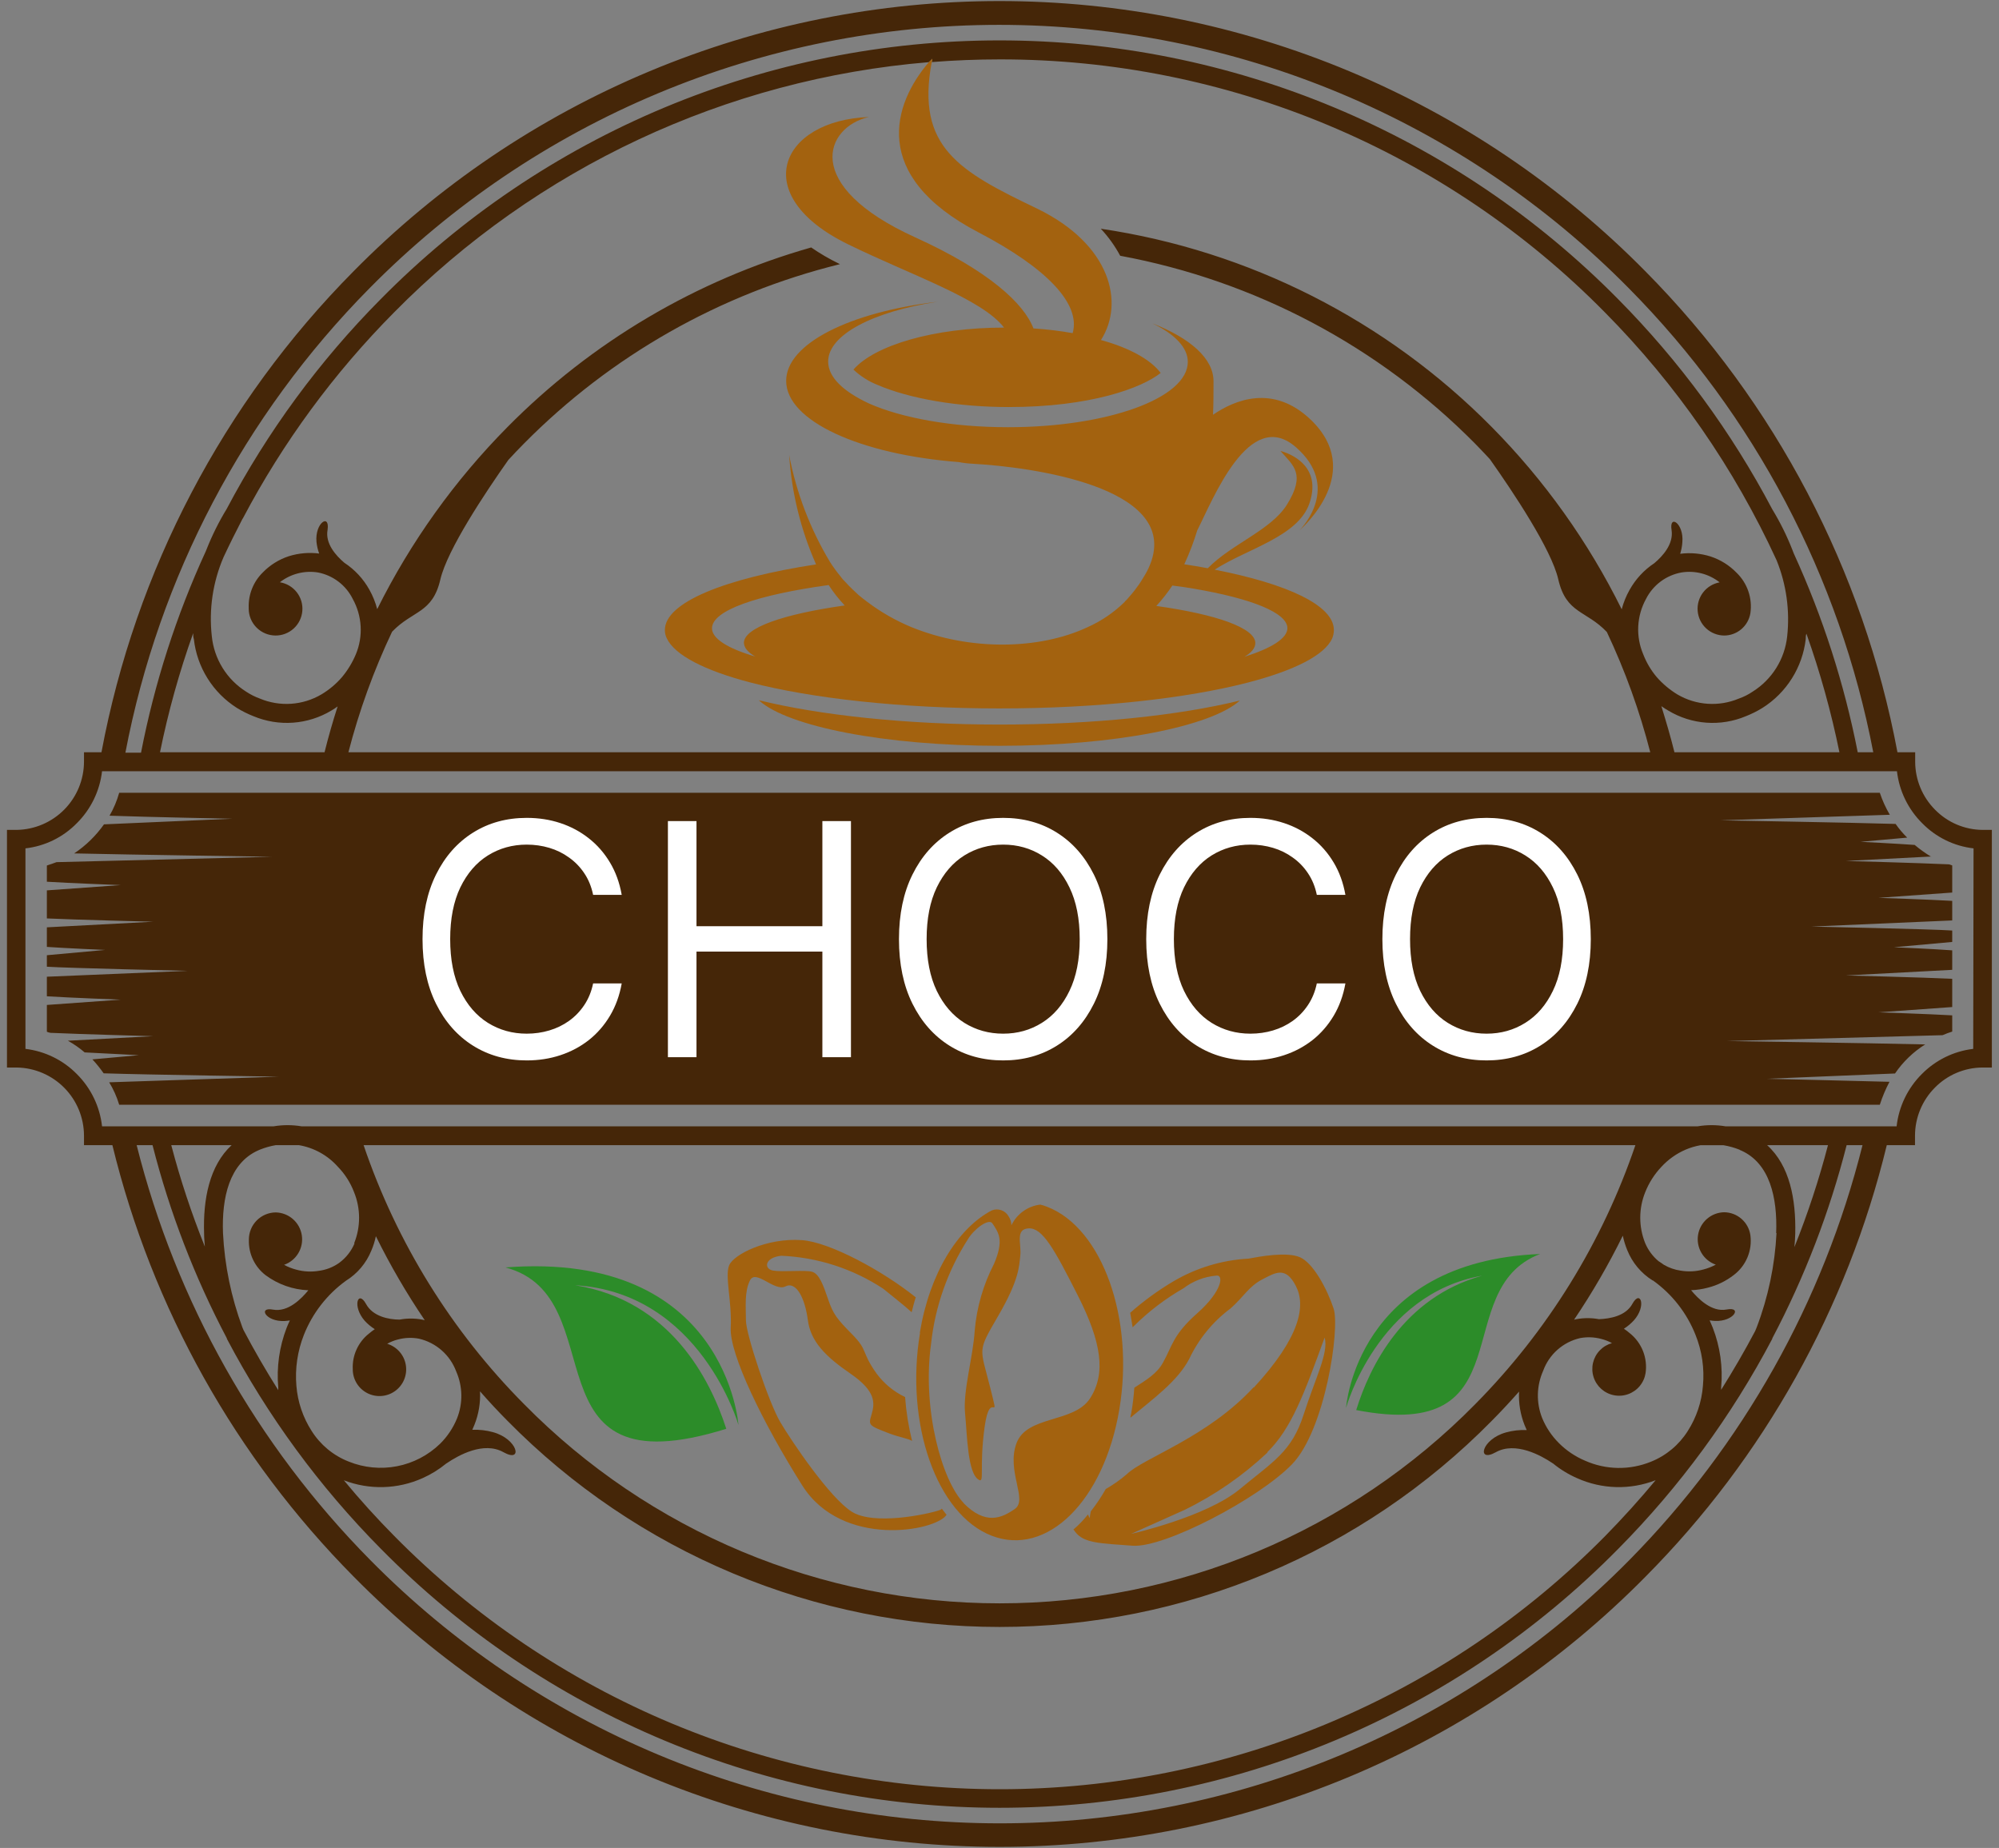
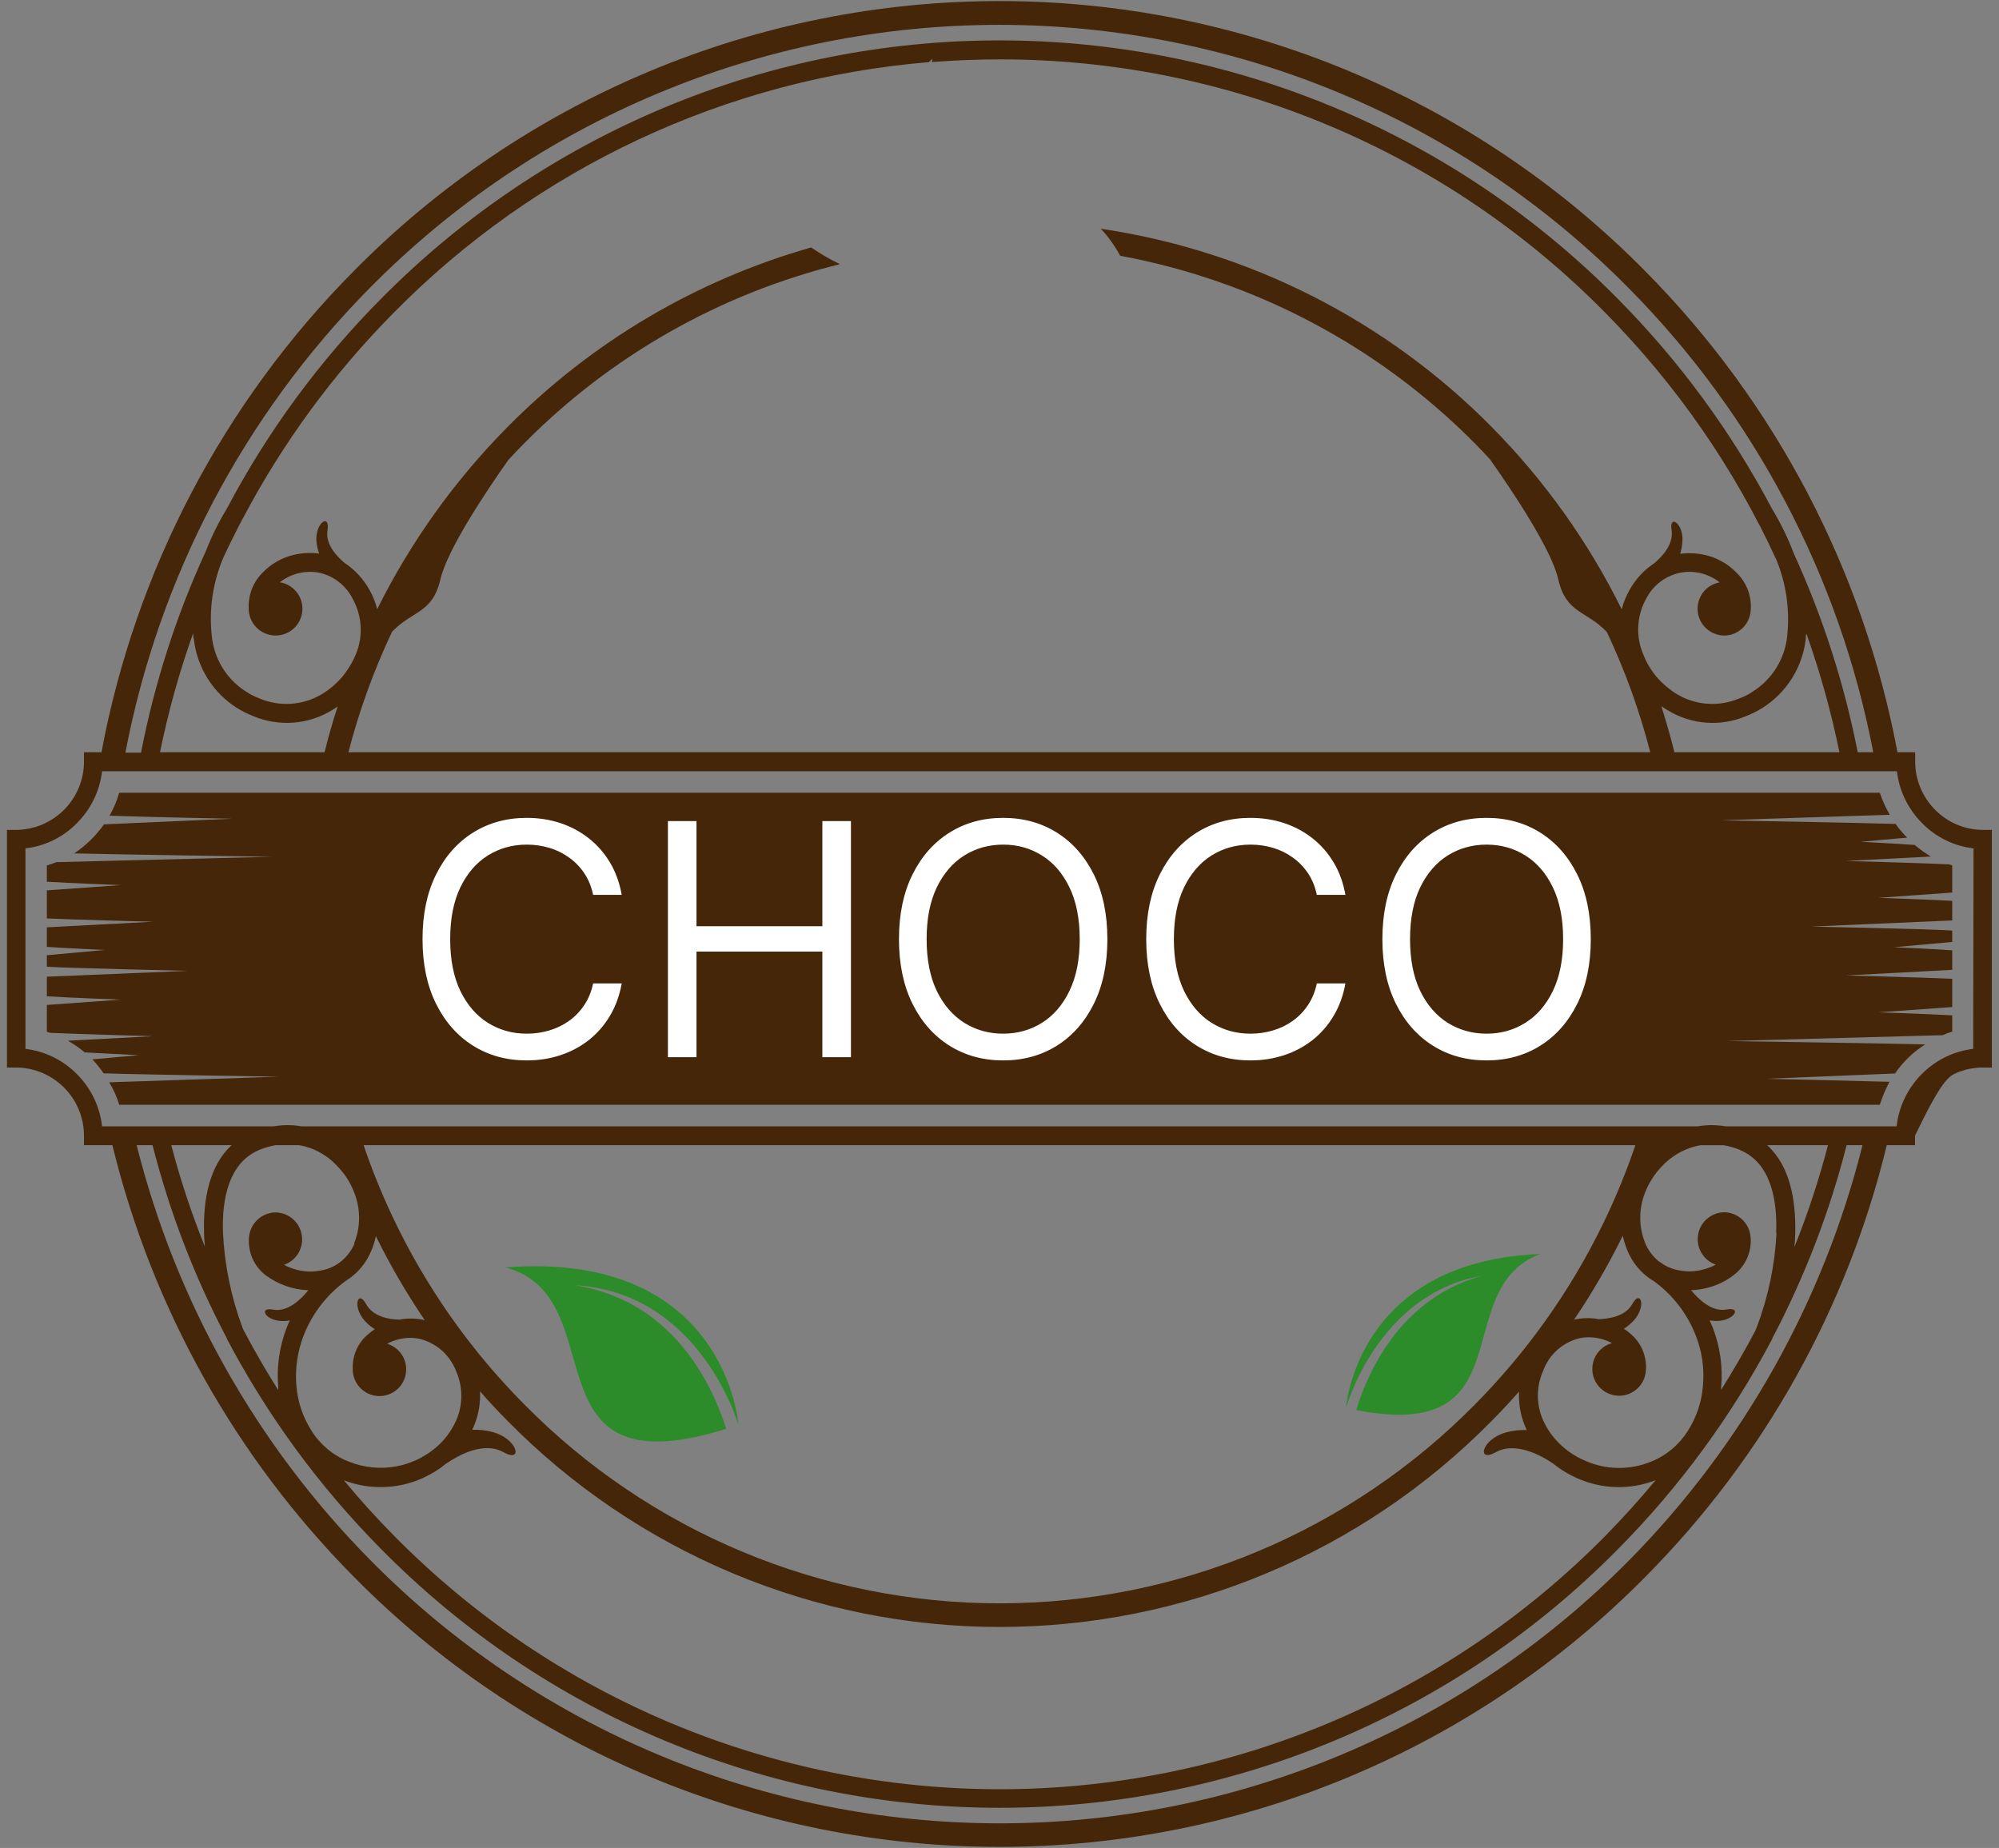
<svg xmlns="http://www.w3.org/2000/svg" width="238" height="220" viewBox="0 0 238 220" fill="none">
  <rect x="0" y="0" width="238" height="220" fill="#808080" stroke="none" />
-   <path d="M236.05 98.8C234.995 98.793 233.952 98.577 232.98 98.165C232.009 97.754 231.129 97.153 230.39 96.4C228.878 94.884 228.026 92.831 228.02 90.69V89.56H225.91C221.854 67.908 211.405 47.968 195.91 32.31C185.862 22.116 173.888 14.021 160.684 8.496C147.479 2.971 133.309 0.126 118.995 0.126C104.682 0.126 90.511 2.971 77.307 8.496C64.102 14.021 52.128 22.116 42.08 32.31C26.577 47.962 16.126 67.905 12.08 89.56H10V90.69C9.993 92.82 9.151 94.862 7.655 96.378C6.16 97.894 4.129 98.763 2 98.8H0.83V127.09H2C4.13 127.124 6.162 127.993 7.658 129.51C9.154 131.026 9.995 133.07 10 135.2V136.33H13.38C18.112 155.74 28.04 173.496 42.1 187.69C52.148 197.884 64.122 205.978 77.327 211.504C90.531 217.029 104.702 219.874 119.015 219.874C133.329 219.874 147.499 217.029 160.704 211.504C173.908 205.978 185.882 197.884 195.93 187.69C210.005 173.509 219.934 155.748 224.64 136.33H228V135.2C228.004 133.055 228.856 130.999 230.37 129.48C231.109 128.728 231.99 128.13 232.961 127.72C233.933 127.31 234.976 127.096 236.03 127.09H237.15V98.8H236.05ZM44 34.31C53.795 24.38 65.466 16.494 78.334 11.113C91.202 5.731 105.012 2.959 118.96 2.959C132.908 2.959 146.718 5.731 159.586 11.113C172.454 16.494 184.125 24.38 193.92 34.31C208.893 49.429 219.026 68.662 223.03 89.56H221.18C219.581 81.402 217.027 73.46 213.57 65.9C213.51 65.75 213.46 65.6 213.4 65.46C212.741 63.781 211.938 62.161 211 60.62C206.152 51.428 199.972 43.004 192.66 35.62C183.033 25.861 171.564 18.111 158.917 12.822C146.27 7.533 132.698 4.809 118.99 4.809C105.282 4.809 91.71 7.533 79.063 12.822C66.417 18.111 54.947 25.861 45.32 35.62C38.014 42.986 31.841 51.394 27 60.57C26.051 62.127 25.238 63.763 24.57 65.46L24.51 65.61C20.986 73.272 18.394 81.33 16.79 89.61H14.93C18.913 68.699 29.034 49.447 44 34.31ZM205.24 75.66C205.998 75.668 206.733 75.403 207.313 74.915C207.892 74.427 208.278 73.748 208.4 73C208.527 72.123 208.444 71.229 208.157 70.391C207.87 69.552 207.388 68.795 206.75 68.18C205.891 67.296 204.831 66.634 203.66 66.25C202.491 65.881 201.256 65.772 200.04 65.93C200.182 65.486 200.269 65.025 200.3 64.56C200.5 62.29 198.69 61.16 199.02 63.13C199.26 64.77 197.97 66.2 196.96 67.05C195.735 67.861 194.723 68.955 194.01 70.24C193.602 70.963 193.289 71.736 193.08 72.54C189.114 64.522 183.888 57.192 177.6 50.83C165.053 38.129 148.72 29.847 131.06 27.23C131.967 28.198 132.744 29.281 133.37 30.45C149.411 33.416 164.158 41.223 175.63 52.82C176.22 53.43 176.81 54.04 177.38 54.66C180.16 58.59 184.72 65.42 185.53 68.98C186.47 73.07 188.84 72.64 191.31 75.24C193.483 79.839 195.214 84.634 196.48 89.56H41.48C42.756 84.623 44.497 79.818 46.68 75.21C49.14 72.64 51.49 73.05 52.43 68.98C53.26 65.44 57.74 58.7 60.52 54.76C61.12 54.1 61.74 53.46 62.37 52.82C72.703 42.363 85.726 34.968 100 31.45L99.87 31.38C98.726 30.825 97.626 30.183 96.58 29.46C82.89 33.35 70.438 40.711 60.43 50.83C54.135 57.187 48.895 64.51 44.91 72.52C44.701 71.713 44.389 70.936 43.98 70.21C43.261 68.915 42.238 67.813 41 67C40 66.15 38.7 64.72 39 63.08C39.29 61.08 37.48 62.24 37.68 64.51C37.729 64.985 37.836 65.452 38 65.9C36.785 65.743 35.549 65.853 34.38 66.22C33.209 66.604 32.149 67.266 31.29 68.15C30.734 68.695 30.298 69.35 30.009 70.073C29.72 70.796 29.584 71.572 29.61 72.35V72.47C29.615 73.314 29.953 74.123 30.55 74.72C31.147 75.317 31.956 75.655 32.8 75.66C33.604 75.664 34.38 75.365 34.972 74.822C35.565 74.279 35.93 73.532 35.996 72.731C36.062 71.93 35.823 71.133 35.327 70.501C34.83 69.869 34.114 69.447 33.32 69.32C33.953 68.826 34.681 68.467 35.459 68.265C36.236 68.064 37.047 68.025 37.84 68.15C38.731 68.319 39.57 68.692 40.292 69.241C41.014 69.789 41.598 70.497 42 71.31C42.553 72.308 42.873 73.418 42.938 74.558C43.002 75.697 42.808 76.836 42.37 77.89C41.958 78.873 41.402 79.79 40.72 80.61C40.014 81.429 39.18 82.128 38.25 82.68C37.154 83.322 35.925 83.7 34.658 83.785C33.391 83.871 32.122 83.66 30.95 83.17C30.369 82.96 29.815 82.682 29.3 82.34C28.166 81.624 27.209 80.66 26.502 79.52C25.796 78.38 25.357 77.094 25.22 75.76C24.856 72.545 25.339 69.291 26.62 66.32C27.33 64.8 28.07 63.32 28.85 61.81L28.94 61.67C33.688 52.67 39.744 44.424 46.91 37.2C63.887 19.967 86.482 9.394 110.59 7.4L111 7C111 7.14 111 7.26 110.93 7.39C113.61 7.18 116.33 7.07 119.07 7.07C132.473 7.062 145.744 9.722 158.109 14.895C170.474 20.068 181.685 27.65 191.09 37.2C199.572 45.764 206.487 55.748 211.52 66.7C212.682 69.569 213.115 72.682 212.78 75.76C212.638 77.096 212.194 78.383 211.482 79.523C210.77 80.662 209.808 81.626 208.67 82.34C208.159 82.688 207.604 82.967 207.02 83.17C205.849 83.66 204.579 83.871 203.312 83.785C202.045 83.7 200.816 83.322 199.72 82.68C198.796 82.12 197.963 81.422 197.25 80.61C196.566 79.799 196.022 78.88 195.64 77.89C195.194 76.84 194.991 75.702 195.048 74.562C195.106 73.422 195.421 72.31 195.97 71.31C196.383 70.49 196.981 69.778 197.717 69.229C198.453 68.681 199.306 68.311 200.21 68.15C201.006 68.024 201.819 68.063 202.598 68.266C203.378 68.469 204.107 68.832 204.74 69.33C203.957 69.47 203.255 69.898 202.771 70.529C202.287 71.16 202.056 71.949 202.124 72.741C202.191 73.534 202.553 74.272 203.136 74.812C203.72 75.352 204.485 75.654 205.28 75.66H205.24ZM40.2 84.1C39.62 85.893 39.1 87.713 38.64 89.56H19.05C20.027 84.745 21.347 80.006 23 75.38C23 75.62 23 75.86 23.08 76.09C23.267 77.748 23.823 79.344 24.708 80.759C25.592 82.175 26.782 83.374 28.19 84.27C28.825 84.663 29.495 84.997 30.19 85.27C31.677 85.889 33.288 86.151 34.895 86.035C36.501 85.919 38.058 85.427 39.44 84.6C39.702 84.447 39.956 84.281 40.2 84.1ZM198.63 84.6C200.006 85.427 201.558 85.919 203.16 86.036C204.762 86.152 206.369 85.89 207.85 85.27C208.545 84.997 209.215 84.663 209.85 84.27C211.262 83.376 212.456 82.177 213.346 80.761C214.235 79.346 214.797 77.75 214.99 76.09C214.99 75.88 214.99 75.66 215.07 75.44C216.711 80.048 218.024 84.767 219 89.56H199.36C198.9 87.7 198.36 85.88 197.8 84.07C198.07 84.26 198.35 84.44 198.63 84.6ZM194 185.72C184.205 195.65 172.534 203.536 159.666 208.918C146.798 214.299 132.988 217.071 119.04 217.071C105.092 217.071 91.282 214.299 78.414 208.918C65.546 203.536 53.875 195.65 44.08 185.72C30.56 172.04 20.956 154.984 16.27 136.33H18.16C20.196 144.318 23.166 152.038 27.01 159.33V159.38C31.853 168.572 38.03 176.997 45.34 184.38C54.962 194.148 66.43 201.905 79.078 207.199C91.725 212.494 105.299 215.22 119.01 215.22C132.721 215.22 146.295 212.494 158.943 207.199C171.59 201.905 183.058 194.148 192.68 184.38C199.99 176.997 206.167 168.572 211.01 159.38V159.33C214.854 152.038 217.824 144.318 219.86 136.33H221.75C217.081 154.978 207.498 172.033 194 185.72ZM210.43 136.33H217.64C216.562 140.456 215.226 144.511 213.64 148.47C213.69 147.94 213.73 147.4 213.74 146.87C213.84 142.77 213.08 138.76 210.39 136.33H210.43ZM211.51 146.8C211.316 150.633 210.523 154.412 209.16 158C209.1 158.14 209.03 158.3 208.97 158.46C207.71 160.85 206.35 163.18 204.92 165.46V165.17C205.14 162.755 204.797 160.321 203.92 158.06C203.8 157.77 203.68 157.48 203.55 157.19C203.759 157.224 203.969 157.248 204.18 157.26C206.42 157.36 207.5 155.53 205.56 155.9C203.78 156.24 202.16 154.6 201.34 153.6C202.016 153.575 202.687 153.475 203.34 153.3C204.452 153.019 205.493 152.512 206.4 151.81C207.127 151.266 207.695 150.539 208.047 149.702C208.399 148.865 208.52 147.95 208.4 147.05C208.291 146.298 207.916 145.61 207.344 145.109C206.772 144.609 206.04 144.329 205.28 144.32C204.527 144.334 203.803 144.612 203.234 145.106C202.665 145.6 202.288 146.278 202.169 147.022C202.05 147.765 202.196 148.527 202.582 149.174C202.968 149.821 203.569 150.312 204.28 150.56C203.817 150.806 203.327 150.998 202.82 151.13C201.932 151.377 200.999 151.425 200.09 151.27C199.384 151.169 198.705 150.931 198.09 150.57C197.89 150.42 197.68 150.28 197.46 150.14C196.772 149.566 196.23 148.835 195.88 148.01C195.091 146.06 195.091 143.88 195.88 141.93C196.321 140.818 196.969 139.8 197.79 138.93C198.598 138.047 199.582 137.345 200.68 136.87C201.251 136.626 201.848 136.448 202.46 136.34H205.2C205.85 136.45 206.487 136.628 207.1 136.87C207.159 136.917 207.227 136.952 207.3 136.97C210.71 138.49 211.63 142.58 211.47 146.8H211.51ZM196.8 152.44C199.072 154.062 200.829 156.305 201.86 158.9C202.638 160.826 202.944 162.911 202.75 164.98C202.601 166.899 201.979 168.75 200.94 170.37C199.902 172.018 198.369 173.296 196.56 174.02C195.309 174.53 193.968 174.782 192.617 174.76C191.266 174.737 189.933 174.442 188.7 173.89C187.541 173.4 186.489 172.69 185.6 171.8C184.74 170.944 184.06 169.924 183.6 168.8C183.248 167.903 183.078 166.945 183.1 165.982C183.123 165.019 183.337 164.07 183.73 163.19C184.081 162.224 184.669 161.362 185.439 160.683C186.21 160.003 187.138 159.528 188.14 159.3C188.97 159.147 189.825 159.181 190.64 159.4C191.087 159.511 191.517 159.679 191.92 159.9C191.368 160.053 190.867 160.351 190.47 160.764C190.073 161.177 189.795 161.689 189.664 162.247C189.534 162.805 189.556 163.387 189.728 163.933C189.9 164.48 190.216 164.97 190.643 165.352C191.07 165.734 191.592 165.994 192.153 166.104C192.715 166.215 193.297 166.173 193.837 165.981C194.376 165.79 194.855 165.456 195.221 165.016C195.588 164.576 195.829 164.046 195.92 163.48C196.051 162.591 195.946 161.684 195.616 160.849C195.286 160.013 194.743 159.279 194.04 158.72C193.82 158.527 193.586 158.35 193.34 158.19C193.778 157.91 194.178 157.574 194.53 157.19C196.05 155.49 195.32 153.5 194.37 155.19C193.59 156.67 191.69 157 190.37 157.05C189.484 156.885 188.576 156.885 187.69 157.05L187.41 157.11C189.569 153.913 191.507 150.572 193.21 147.11C193.333 147.698 193.511 148.274 193.74 148.83C194.338 150.324 195.395 151.588 196.76 152.44H196.8ZM58.69 170.5C57.89 170.278 57.06 170.183 56.23 170.22C56.32 170.03 56.4 169.83 56.48 169.64C56.99 168.371 57.218 167.006 57.15 165.64C58.21 166.853 59.303 168.027 60.43 169.16C68.081 176.93 77.2 183.1 87.258 187.311C97.316 191.523 108.111 193.692 119.015 193.692C129.919 193.692 140.714 191.523 150.772 187.311C160.83 183.1 169.949 176.93 177.6 169.16C178.72 168.03 179.8 166.87 180.86 165.67C180.789 167.035 181.014 168.4 181.52 169.67C181.6 169.86 181.68 170.06 181.77 170.25C180.94 170.213 180.11 170.308 179.31 170.53C176.38 171.33 175.76 174.19 178.09 172.89C180.42 171.59 183.46 173.26 184.84 174.19L184.92 174.24C185.786 174.947 186.745 175.532 187.77 175.98C189.235 176.638 190.816 176.998 192.421 177.039C194.026 177.08 195.623 176.802 197.12 176.22C195.2 178.53 193.2 180.74 191.12 182.86C181.7 192.41 170.476 199.993 158.101 205.169C145.725 210.345 132.444 213.01 119.03 213.01C105.616 213.01 92.335 210.345 79.96 205.169C67.584 199.993 56.36 192.41 46.94 182.86C44.84 180.74 42.84 178.53 40.94 176.23C42.44 176.808 44.039 177.083 45.645 177.04C47.252 176.997 48.834 176.637 50.3 175.98C51.314 175.53 52.263 174.944 53.12 174.24L53.2 174.19C54.58 173.26 57.58 171.56 59.95 172.89C62.32 174.22 61.65 171.3 58.69 170.5ZM175.63 167.18C168.237 174.686 159.424 180.647 149.705 184.716C139.987 188.784 129.556 190.88 119.02 190.88C108.484 190.88 98.053 188.784 88.335 184.716C78.616 180.647 69.804 174.686 62.41 167.18C53.771 158.487 47.231 147.935 43.29 136.33H194.71C190.768 147.925 184.244 158.474 175.63 167.18ZM44.21 148.89C44.449 148.337 44.629 147.76 44.75 147.17C46.458 150.633 48.403 153.974 50.57 157.17L50.26 157.1C49.374 156.935 48.466 156.935 47.58 157.1C46.27 157.1 44.38 156.72 43.58 155.24C42.63 153.51 41.9 155.5 43.42 157.24C43.774 157.625 44.177 157.962 44.62 158.24C44.373 158.406 44.136 158.587 43.91 158.78C43.283 159.28 42.783 159.921 42.451 160.651C42.119 161.381 41.964 162.179 42 162.98C41.992 163.571 42.149 164.153 42.453 164.66C42.757 165.166 43.196 165.579 43.721 165.85C44.247 166.121 44.837 166.24 45.426 166.194C46.016 166.149 46.581 165.939 47.058 165.59C47.535 165.241 47.905 164.766 48.127 164.218C48.349 163.67 48.414 163.072 48.314 162.489C48.215 161.906 47.955 161.363 47.564 160.92C47.173 160.476 46.666 160.151 46.1 159.98C46.498 159.753 46.925 159.581 47.37 159.47C48.186 159.251 49.04 159.217 49.87 159.37C50.874 159.601 51.805 160.077 52.58 160.756C53.355 161.435 53.949 162.295 54.31 163.26C54.699 164.141 54.908 165.092 54.926 166.055C54.943 167.018 54.767 167.975 54.41 168.87C53.951 169.994 53.271 171.014 52.41 171.87C50.996 173.245 49.212 174.178 47.277 174.556C45.341 174.934 43.338 174.741 41.51 174C39.688 173.286 38.142 172.007 37.1 170.35C36.067 168.742 35.446 166.905 35.29 165C35.112 162.932 35.417 160.851 36.18 158.92C37.201 156.342 38.936 154.108 41.18 152.48C42.545 151.635 43.606 150.378 44.21 148.89ZM42.21 148.03C41.83 148.935 41.215 149.722 40.43 150.31L40.26 150.43C39.579 150.887 38.803 151.181 37.99 151.29C37.081 151.445 36.149 151.397 35.26 151.15C34.759 151.018 34.276 150.826 33.82 150.58C34.531 150.332 35.132 149.841 35.518 149.194C35.904 148.547 36.05 147.785 35.931 147.042C35.812 146.298 35.435 145.62 34.866 145.126C34.298 144.632 33.573 144.354 32.82 144.34C31.972 144.35 31.162 144.694 30.565 145.296C29.969 145.899 29.633 146.712 29.63 147.56V147.64C29.61 148.445 29.78 149.244 30.128 149.97C30.476 150.697 30.99 151.331 31.63 151.82C33.106 152.911 34.876 153.535 36.71 153.61C35.89 154.61 34.3 156.25 32.49 155.91C30.68 155.57 31.63 157.37 33.87 157.27C34.084 157.258 34.298 157.234 34.51 157.2C34.37 157.49 34.25 157.78 34.13 158.07C33.257 160.332 32.914 162.765 33.13 165.18V165.5C31.657 163.167 30.28 160.787 29 158.36L28.86 158.03C27.522 154.426 26.743 150.639 26.55 146.8C26.39 142.58 27.31 138.49 30.73 136.96C30.81 136.934 30.887 136.901 30.96 136.86C31.567 136.618 32.197 136.441 32.84 136.33H35.58C37.384 136.635 39.029 137.549 40.24 138.92C41.074 139.78 41.724 140.8 42.15 141.92C42.946 143.867 42.953 146.048 42.17 148L42.21 148.03ZM24.3 146.87C24.3 147.38 24.35 147.87 24.39 148.41C22.804 144.471 21.468 140.437 20.39 136.33H27.58C24.94 138.76 24.16 142.77 24.3 146.87ZM234.93 124.87C232.609 125.146 230.45 126.204 228.81 127.87C227.131 129.542 226.073 131.736 225.81 134.09H205.44C204.341 133.905 203.219 133.905 202.12 134.09H35.9C34.801 133.905 33.679 133.905 32.58 134.09H12.15C11.887 131.736 10.829 129.542 9.15 127.87C7.51 126.204 5.352 125.146 3.03 124.87V101C5.354 100.733 7.515 99.674 9.15 98C10.821 96.339 11.878 94.16 12.15 91.82H225.85C226.122 94.16 227.18 96.339 228.85 98C230.485 99.674 232.646 100.733 234.97 101L234.93 124.87ZM229.93 101.97L219.76 102.5C219.76 102.5 228.35 102.73 232 102.9C232.14 102.9 232.3 103 232.43 103.03V106.26L223.64 106.89C223.64 106.89 229.77 107.09 232.43 107.25V109.58L215.65 110.31C215.65 110.31 230.06 110.61 232.43 110.78V112.14L225.49 112.77C225.49 112.77 230.19 112.97 232.43 113.14V115.46L219.76 116.13C219.76 116.13 229.07 116.36 232.43 116.53V119.89L223.64 120.52C223.64 120.52 229.77 120.72 232.43 120.88V122.81C232.04 122.94 231.64 123.08 231.28 123.24L205.61 123.94C205.61 123.94 222.16 124.17 229.21 124.34C227.788 125.234 226.566 126.412 225.62 127.8L210.35 128.43C210.35 128.43 220.22 128.66 224.96 128.79C224.499 129.665 224.114 130.579 223.81 131.52H14.19C13.909 130.583 13.509 129.685 13 128.85L33.17 128.18C33.17 128.18 17.51 127.95 12.34 127.78C11.933 127.196 11.486 126.641 11 126.12L16.53 125.62L10.08 125.29C9.462 124.76 8.792 124.294 8.08 123.9L18.25 123.36C18.25 123.36 9.69 123.13 6.01 122.96C5.861 122.937 5.717 122.893 5.58 122.83V119.64L14.37 119.01C14.37 119.01 8.24 118.78 5.58 118.61V116.28L22.36 115.58C22.36 115.58 7.98 115.25 5.58 115.09V113.72L12.52 113.09C12.52 113.09 7.82 112.89 5.58 112.73V110.4L18.25 109.73C18.25 109.73 8.94 109.5 5.58 109.34V106L14.37 105.37C14.37 105.37 8.24 105.14 5.58 104.97V103.04C5.97 102.91 6.37 102.78 6.73 102.64L32.39 102C32.39 102 15.84 101.76 8.83 101.6C10.216 100.674 11.419 99.501 12.38 98.14L27.65 97.47C27.65 97.47 17.78 97.28 13.04 97.11C13.537 96.252 13.924 95.335 14.19 94.38H223.81C224.114 95.293 224.513 96.171 225 97L204.83 97.66C204.83 97.66 220.49 97.93 225.69 98.09C226.097 98.676 226.559 99.222 227.07 99.72L221.51 100.22C221.51 100.22 225.59 100.42 227.96 100.59C228.58 101.11 229.238 101.581 229.93 102V101.97Z" fill="#452608" />
-   <path d="M110.59 7.4L111 7C111 7.14 111 7.26 110.93 7.39C109.03 17.55 114.21 20.39 123.51 24.85C132.26 29.11 133.91 36.06 131.08 40.48C134.47 41.41 137 42.81 138.19 44.4C135.92 46.2 129.83 48.46 120.09 48.46C114 48.46 108.3 47.46 104.49 45.83C103.422 45.409 102.444 44.788 101.61 44C104.14 41.1 111.22 39 119.54 39C116.91 35.57 108.45 32.75 100.98 29.09C88.98 23.24 92.88 14.33 103.45 13.93C98.28 15.1 95.29 22.08 109.04 28.29C117.67 32.22 121.91 36.11 123.04 39.1C124.606 39.198 126.165 39.385 127.71 39.66C128.71 36.17 124.59 31.89 116.49 27.66C103.49 20.87 106.37 12.33 110.59 7.4ZM90.38 83.4C93.81 86.49 105.32 88.79 119.02 88.79C132.72 88.79 144.19 86.49 147.62 83.4C140.38 85.17 130.24 86.26 119.02 86.26C107.8 86.26 97.62 85.14 90.38 83.37V83.4ZM158.81 75C158.81 75.343 158.742 75.683 158.61 76C157.72 78 154.1 79.82 148.61 81.25C141.33 83.14 130.74 84.34 118.99 84.34C107.24 84.34 96.64 83.14 89.33 81.25C83.87 79.82 80.33 77.99 79.39 76C79.234 75.69 79.155 75.347 79.16 75C79.16 71.71 86.34 68.85 97.16 67.19C95.338 63.078 94.255 58.678 93.96 54.19C94.821 58.687 96.47 62.996 98.83 66.92C99.223 67.533 99.654 68.12 100.12 68.68C100.12 68.75 100.22 68.78 100.25 68.85C100.28 68.92 100.55 69.18 100.71 69.35C101.17 69.88 101.71 70.35 102.22 70.84C102.55 71.11 102.92 71.41 103.28 71.67C104.899 72.889 106.666 73.897 108.54 74.67C115.39 77.46 123.65 77.4 129.48 74.67C131.117 73.94 132.61 72.924 133.89 71.67C133.948 71.574 134.026 71.492 134.12 71.43C134.58 70.9 135 70.43 135.37 69.9C135.53 69.67 135.7 69.47 135.83 69.24C135.96 69.01 136.12 68.77 136.26 68.54C136.615 67.966 136.9 67.352 137.11 66.71C139.94 57.97 122.96 55.61 115.82 55.21C115.256 55.183 114.695 55.116 114.14 55.01C102.45 54.11 93.6 50.13 93.6 45.34C93.6 40.92 101.17 37.16 111.6 35.93C103.97 37.09 98.6 39.85 98.6 43.04C98.6 44.94 100.45 46.63 103.47 48.04C107.39 49.77 113.35 50.86 120 50.86C131.85 50.86 141.42 47.41 141.42 43.08C141.42 41.36 139.84 39.76 137.21 38.5C141.72 40.26 144.48 42.69 144.48 45.38C144.48 46.71 144.48 48.04 144.42 49.38C146.98 47.62 151.56 45.69 156.04 49.95C162.55 56.17 155.18 62.71 154.72 63.15C155.08 62.75 159.66 57.93 154.29 53.24C148.73 48.39 144.42 59.46 142.54 63.15C142.123 64.528 141.608 65.875 141 67.18C141.95 67.32 142.87 67.48 143.8 67.65C146.63 64.76 151.3 63.13 153.21 60.1C155.51 56.41 153.97 55.42 152.45 53.69C152.45 53.69 157.62 54.85 155.91 59.9C154.56 63.9 148.47 65.32 144.62 67.82C153.28 69.51 158.81 72.07 158.81 75ZM88.57 76.53C88.57 74.74 93.25 73.11 100.57 72.08C99.861 71.33 99.221 70.516 98.66 69.65C90.24 70.81 84.77 72.65 84.77 74.8C84.77 76.03 86.65 77.2 89.91 78.16C89 77.62 88.57 77.09 88.57 76.49V76.53ZM153.28 74.8C153.28 72.94 148.97 71.25 142.12 70.08C141.33 69.95 140.47 69.81 139.58 69.71C139.007 70.568 138.368 71.38 137.67 72.14C144.85 73.14 149.46 74.77 149.46 76.56C149.46 77.16 149 77.69 148.17 78.19C151.4 77.16 153.28 76 153.28 74.76V74.8ZM149.28 165.19C154.81 159.19 155.5 155.45 154.28 153.09C153.06 150.73 151.88 151.49 150.28 152.32C148.68 153.15 148.14 154.32 146.5 155.78C144.396 157.347 142.71 159.408 141.59 161.78C140.18 164.47 137.28 166.53 134.59 168.78C134.59 168.58 134.66 168.41 134.69 168.21C134.864 167.217 134.984 166.216 135.05 165.21C136.43 164.31 137.75 163.55 138.47 162.21C139.59 160.21 139.63 158.92 142.56 156.33C145.49 153.74 145.78 151.67 144.76 151.87C143.361 151.999 142.027 152.518 140.91 153.37C138.76 154.601 136.78 156.107 135.02 157.85L134.85 158.02C134.76 157.42 134.66 156.86 134.56 156.29C136.14 154.894 137.848 153.649 139.66 152.57C142.396 150.949 145.484 150.012 148.66 149.84C149.88 149.61 153.2 148.98 154.78 149.68C156.36 150.38 158 153.43 158.78 155.79C159.56 158.15 157.78 170.22 153.84 174.31C149.9 178.4 138.61 184.31 134.84 184.02C131.07 183.73 129.08 183.75 128.03 182.39C127.963 182.283 127.886 182.183 127.8 182.09C128.439 181.55 129.022 180.947 129.54 180.29C129.586 180.445 129.654 180.593 129.74 180.73C129.768 180.461 129.811 180.194 129.87 179.93C130.53 179.09 131.125 178.201 131.65 177.27C132.538 176.766 133.375 176.176 134.15 175.51C136.13 173.56 143.73 171.16 149.26 165.15L149.28 165.19ZM150.9 172.93C147.977 175.684 144.656 177.983 141.05 179.75L134.67 182.61C134.67 182.61 143.59 180.61 147.6 177.29C151.61 173.97 153.79 172.83 155.21 168.41C156.63 163.99 158.21 161.03 157.71 159.24C155.25 166 153.74 170.1 150.88 172.89L150.9 172.93ZM87 158.07C86.83 161.16 90.78 169.34 95.52 176.85C100.26 184.36 111.42 182.3 112.7 180.34C112.5 180.11 112.34 179.87 112.14 179.61C112.042 179.711 111.917 179.78 111.78 179.81C110.43 180.27 104.04 181.64 101.41 179.97C98.78 178.3 94.3 171.66 92.92 169.34C91.54 167.02 88.81 158.83 88.81 157.2C88.81 155.57 88.61 153.78 89.3 152.42C89.99 151.06 92.2 153.81 93.51 153.15C94.82 152.49 95.85 154.61 96.18 157.15C96.51 159.69 98.25 161.47 101.25 163.53C104.25 165.59 104.18 166.99 103.78 168.35C103.38 169.71 103.35 169.68 105.95 170.68C107.3 171.17 108.06 171.24 108.59 171.54C108.167 169.826 107.889 168.08 107.76 166.32C106.418 165.682 105.254 164.724 104.37 163.53C102.5 160.9 103.37 160.8 101.51 158.91C99.65 157.02 99.21 156.48 98.61 154.72C98.01 152.96 97.53 151.63 96.67 151.4C95.81 151.17 93.15 151.46 92.03 151.26C90.91 151.06 91.03 149.7 93.03 149.5C97.35 149.688 101.538 151.042 105.15 153.42C106.36 154.42 107.52 155.29 108.54 156.22C108.7 155.62 108.83 155.05 109.03 154.45C105.11 151.3 98.79 147.87 95.47 147.64C91.32 147.34 87.34 149.34 86.81 150.64C86.28 151.94 87.16 155 87 158.07ZM109.51 158.67C110.69 151.55 114.05 146.23 118.06 144.11C118.417 143.959 118.816 143.943 119.184 144.065C119.552 144.186 119.863 144.437 120.06 144.77C120.286 145.093 120.411 145.476 120.42 145.87C120.738 145.204 121.219 144.63 121.819 144.2C122.419 143.77 123.117 143.498 123.85 143.41C124.13 143.474 124.404 143.561 124.67 143.67C131.25 146.2 135.1 157 133.26 167.84C131.42 178.68 124.67 185.36 118.09 182.84C111.51 180.32 107.73 169.47 109.54 158.67H109.51ZM114.71 178.94C117.34 181.6 119.25 180.74 120.83 179.64C122.41 178.54 119.78 175.12 121.03 171.8C122.28 168.48 127.87 169.44 129.78 166.48C131.69 163.52 131.16 159.83 128.33 154.24C125.5 148.65 124.12 146.17 122.48 146.24C120.84 146.31 121.62 148.1 121.48 149.43C121.34 150.76 121.35 152.35 118.84 156.67C116.33 160.99 116.67 160.33 117.89 165.18C119.11 170.03 117.89 165.08 117.23 169.87C116.57 174.66 117.23 176.55 116.57 176.19C115.19 175.49 115.16 170.9 114.9 168.24C114.64 165.58 115.85 161.59 116.05 158.4C116.289 155.628 117.071 152.931 118.35 150.46C119.57 147.6 118.88 146.74 118.15 145.64C117.73 145.01 115.98 146.3 115.26 147.5C112.838 151.267 111.328 155.547 110.85 160C109.77 167.74 112.14 176.28 114.74 178.94H114.71Z" fill="#A3620F" />
+   <path d="M236.05 98.8C234.995 98.793 233.952 98.577 232.98 98.165C232.009 97.754 231.129 97.153 230.39 96.4C228.878 94.884 228.026 92.831 228.02 90.69V89.56H225.91C221.854 67.908 211.405 47.968 195.91 32.31C185.862 22.116 173.888 14.021 160.684 8.496C147.479 2.971 133.309 0.126 118.995 0.126C104.682 0.126 90.511 2.971 77.307 8.496C64.102 14.021 52.128 22.116 42.08 32.31C26.577 47.962 16.126 67.905 12.08 89.56H10V90.69C9.993 92.82 9.151 94.862 7.655 96.378C6.16 97.894 4.129 98.763 2 98.8H0.83V127.09H2C4.13 127.124 6.162 127.993 7.658 129.51C9.154 131.026 9.995 133.07 10 135.2V136.33H13.38C18.112 155.74 28.04 173.496 42.1 187.69C52.148 197.884 64.122 205.978 77.327 211.504C90.531 217.029 104.702 219.874 119.015 219.874C133.329 219.874 147.499 217.029 160.704 211.504C173.908 205.978 185.882 197.884 195.93 187.69C210.005 173.509 219.934 155.748 224.64 136.33H228V135.2C231.109 128.728 231.99 128.13 232.961 127.72C233.933 127.31 234.976 127.096 236.03 127.09H237.15V98.8H236.05ZM44 34.31C53.795 24.38 65.466 16.494 78.334 11.113C91.202 5.731 105.012 2.959 118.96 2.959C132.908 2.959 146.718 5.731 159.586 11.113C172.454 16.494 184.125 24.38 193.92 34.31C208.893 49.429 219.026 68.662 223.03 89.56H221.18C219.581 81.402 217.027 73.46 213.57 65.9C213.51 65.75 213.46 65.6 213.4 65.46C212.741 63.781 211.938 62.161 211 60.62C206.152 51.428 199.972 43.004 192.66 35.62C183.033 25.861 171.564 18.111 158.917 12.822C146.27 7.533 132.698 4.809 118.99 4.809C105.282 4.809 91.71 7.533 79.063 12.822C66.417 18.111 54.947 25.861 45.32 35.62C38.014 42.986 31.841 51.394 27 60.57C26.051 62.127 25.238 63.763 24.57 65.46L24.51 65.61C20.986 73.272 18.394 81.33 16.79 89.61H14.93C18.913 68.699 29.034 49.447 44 34.31ZM205.24 75.66C205.998 75.668 206.733 75.403 207.313 74.915C207.892 74.427 208.278 73.748 208.4 73C208.527 72.123 208.444 71.229 208.157 70.391C207.87 69.552 207.388 68.795 206.75 68.18C205.891 67.296 204.831 66.634 203.66 66.25C202.491 65.881 201.256 65.772 200.04 65.93C200.182 65.486 200.269 65.025 200.3 64.56C200.5 62.29 198.69 61.16 199.02 63.13C199.26 64.77 197.97 66.2 196.96 67.05C195.735 67.861 194.723 68.955 194.01 70.24C193.602 70.963 193.289 71.736 193.08 72.54C189.114 64.522 183.888 57.192 177.6 50.83C165.053 38.129 148.72 29.847 131.06 27.23C131.967 28.198 132.744 29.281 133.37 30.45C149.411 33.416 164.158 41.223 175.63 52.82C176.22 53.43 176.81 54.04 177.38 54.66C180.16 58.59 184.72 65.42 185.53 68.98C186.47 73.07 188.84 72.64 191.31 75.24C193.483 79.839 195.214 84.634 196.48 89.56H41.48C42.756 84.623 44.497 79.818 46.68 75.21C49.14 72.64 51.49 73.05 52.43 68.98C53.26 65.44 57.74 58.7 60.52 54.76C61.12 54.1 61.74 53.46 62.37 52.82C72.703 42.363 85.726 34.968 100 31.45L99.87 31.38C98.726 30.825 97.626 30.183 96.58 29.46C82.89 33.35 70.438 40.711 60.43 50.83C54.135 57.187 48.895 64.51 44.91 72.52C44.701 71.713 44.389 70.936 43.98 70.21C43.261 68.915 42.238 67.813 41 67C40 66.15 38.7 64.72 39 63.08C39.29 61.08 37.48 62.24 37.68 64.51C37.729 64.985 37.836 65.452 38 65.9C36.785 65.743 35.549 65.853 34.38 66.22C33.209 66.604 32.149 67.266 31.29 68.15C30.734 68.695 30.298 69.35 30.009 70.073C29.72 70.796 29.584 71.572 29.61 72.35V72.47C29.615 73.314 29.953 74.123 30.55 74.72C31.147 75.317 31.956 75.655 32.8 75.66C33.604 75.664 34.38 75.365 34.972 74.822C35.565 74.279 35.93 73.532 35.996 72.731C36.062 71.93 35.823 71.133 35.327 70.501C34.83 69.869 34.114 69.447 33.32 69.32C33.953 68.826 34.681 68.467 35.459 68.265C36.236 68.064 37.047 68.025 37.84 68.15C38.731 68.319 39.57 68.692 40.292 69.241C41.014 69.789 41.598 70.497 42 71.31C42.553 72.308 42.873 73.418 42.938 74.558C43.002 75.697 42.808 76.836 42.37 77.89C41.958 78.873 41.402 79.79 40.72 80.61C40.014 81.429 39.18 82.128 38.25 82.68C37.154 83.322 35.925 83.7 34.658 83.785C33.391 83.871 32.122 83.66 30.95 83.17C30.369 82.96 29.815 82.682 29.3 82.34C28.166 81.624 27.209 80.66 26.502 79.52C25.796 78.38 25.357 77.094 25.22 75.76C24.856 72.545 25.339 69.291 26.62 66.32C27.33 64.8 28.07 63.32 28.85 61.81L28.94 61.67C33.688 52.67 39.744 44.424 46.91 37.2C63.887 19.967 86.482 9.394 110.59 7.4L111 7C111 7.14 111 7.26 110.93 7.39C113.61 7.18 116.33 7.07 119.07 7.07C132.473 7.062 145.744 9.722 158.109 14.895C170.474 20.068 181.685 27.65 191.09 37.2C199.572 45.764 206.487 55.748 211.52 66.7C212.682 69.569 213.115 72.682 212.78 75.76C212.638 77.096 212.194 78.383 211.482 79.523C210.77 80.662 209.808 81.626 208.67 82.34C208.159 82.688 207.604 82.967 207.02 83.17C205.849 83.66 204.579 83.871 203.312 83.785C202.045 83.7 200.816 83.322 199.72 82.68C198.796 82.12 197.963 81.422 197.25 80.61C196.566 79.799 196.022 78.88 195.64 77.89C195.194 76.84 194.991 75.702 195.048 74.562C195.106 73.422 195.421 72.31 195.97 71.31C196.383 70.49 196.981 69.778 197.717 69.229C198.453 68.681 199.306 68.311 200.21 68.15C201.006 68.024 201.819 68.063 202.598 68.266C203.378 68.469 204.107 68.832 204.74 69.33C203.957 69.47 203.255 69.898 202.771 70.529C202.287 71.16 202.056 71.949 202.124 72.741C202.191 73.534 202.553 74.272 203.136 74.812C203.72 75.352 204.485 75.654 205.28 75.66H205.24ZM40.2 84.1C39.62 85.893 39.1 87.713 38.64 89.56H19.05C20.027 84.745 21.347 80.006 23 75.38C23 75.62 23 75.86 23.08 76.09C23.267 77.748 23.823 79.344 24.708 80.759C25.592 82.175 26.782 83.374 28.19 84.27C28.825 84.663 29.495 84.997 30.19 85.27C31.677 85.889 33.288 86.151 34.895 86.035C36.501 85.919 38.058 85.427 39.44 84.6C39.702 84.447 39.956 84.281 40.2 84.1ZM198.63 84.6C200.006 85.427 201.558 85.919 203.16 86.036C204.762 86.152 206.369 85.89 207.85 85.27C208.545 84.997 209.215 84.663 209.85 84.27C211.262 83.376 212.456 82.177 213.346 80.761C214.235 79.346 214.797 77.75 214.99 76.09C214.99 75.88 214.99 75.66 215.07 75.44C216.711 80.048 218.024 84.767 219 89.56H199.36C198.9 87.7 198.36 85.88 197.8 84.07C198.07 84.26 198.35 84.44 198.63 84.6ZM194 185.72C184.205 195.65 172.534 203.536 159.666 208.918C146.798 214.299 132.988 217.071 119.04 217.071C105.092 217.071 91.282 214.299 78.414 208.918C65.546 203.536 53.875 195.65 44.08 185.72C30.56 172.04 20.956 154.984 16.27 136.33H18.16C20.196 144.318 23.166 152.038 27.01 159.33V159.38C31.853 168.572 38.03 176.997 45.34 184.38C54.962 194.148 66.43 201.905 79.078 207.199C91.725 212.494 105.299 215.22 119.01 215.22C132.721 215.22 146.295 212.494 158.943 207.199C171.59 201.905 183.058 194.148 192.68 184.38C199.99 176.997 206.167 168.572 211.01 159.38V159.33C214.854 152.038 217.824 144.318 219.86 136.33H221.75C217.081 154.978 207.498 172.033 194 185.72ZM210.43 136.33H217.64C216.562 140.456 215.226 144.511 213.64 148.47C213.69 147.94 213.73 147.4 213.74 146.87C213.84 142.77 213.08 138.76 210.39 136.33H210.43ZM211.51 146.8C211.316 150.633 210.523 154.412 209.16 158C209.1 158.14 209.03 158.3 208.97 158.46C207.71 160.85 206.35 163.18 204.92 165.46V165.17C205.14 162.755 204.797 160.321 203.92 158.06C203.8 157.77 203.68 157.48 203.55 157.19C203.759 157.224 203.969 157.248 204.18 157.26C206.42 157.36 207.5 155.53 205.56 155.9C203.78 156.24 202.16 154.6 201.34 153.6C202.016 153.575 202.687 153.475 203.34 153.3C204.452 153.019 205.493 152.512 206.4 151.81C207.127 151.266 207.695 150.539 208.047 149.702C208.399 148.865 208.52 147.95 208.4 147.05C208.291 146.298 207.916 145.61 207.344 145.109C206.772 144.609 206.04 144.329 205.28 144.32C204.527 144.334 203.803 144.612 203.234 145.106C202.665 145.6 202.288 146.278 202.169 147.022C202.05 147.765 202.196 148.527 202.582 149.174C202.968 149.821 203.569 150.312 204.28 150.56C203.817 150.806 203.327 150.998 202.82 151.13C201.932 151.377 200.999 151.425 200.09 151.27C199.384 151.169 198.705 150.931 198.09 150.57C197.89 150.42 197.68 150.28 197.46 150.14C196.772 149.566 196.23 148.835 195.88 148.01C195.091 146.06 195.091 143.88 195.88 141.93C196.321 140.818 196.969 139.8 197.79 138.93C198.598 138.047 199.582 137.345 200.68 136.87C201.251 136.626 201.848 136.448 202.46 136.34H205.2C205.85 136.45 206.487 136.628 207.1 136.87C207.159 136.917 207.227 136.952 207.3 136.97C210.71 138.49 211.63 142.58 211.47 146.8H211.51ZM196.8 152.44C199.072 154.062 200.829 156.305 201.86 158.9C202.638 160.826 202.944 162.911 202.75 164.98C202.601 166.899 201.979 168.75 200.94 170.37C199.902 172.018 198.369 173.296 196.56 174.02C195.309 174.53 193.968 174.782 192.617 174.76C191.266 174.737 189.933 174.442 188.7 173.89C187.541 173.4 186.489 172.69 185.6 171.8C184.74 170.944 184.06 169.924 183.6 168.8C183.248 167.903 183.078 166.945 183.1 165.982C183.123 165.019 183.337 164.07 183.73 163.19C184.081 162.224 184.669 161.362 185.439 160.683C186.21 160.003 187.138 159.528 188.14 159.3C188.97 159.147 189.825 159.181 190.64 159.4C191.087 159.511 191.517 159.679 191.92 159.9C191.368 160.053 190.867 160.351 190.47 160.764C190.073 161.177 189.795 161.689 189.664 162.247C189.534 162.805 189.556 163.387 189.728 163.933C189.9 164.48 190.216 164.97 190.643 165.352C191.07 165.734 191.592 165.994 192.153 166.104C192.715 166.215 193.297 166.173 193.837 165.981C194.376 165.79 194.855 165.456 195.221 165.016C195.588 164.576 195.829 164.046 195.92 163.48C196.051 162.591 195.946 161.684 195.616 160.849C195.286 160.013 194.743 159.279 194.04 158.72C193.82 158.527 193.586 158.35 193.34 158.19C193.778 157.91 194.178 157.574 194.53 157.19C196.05 155.49 195.32 153.5 194.37 155.19C193.59 156.67 191.69 157 190.37 157.05C189.484 156.885 188.576 156.885 187.69 157.05L187.41 157.11C189.569 153.913 191.507 150.572 193.21 147.11C193.333 147.698 193.511 148.274 193.74 148.83C194.338 150.324 195.395 151.588 196.76 152.44H196.8ZM58.69 170.5C57.89 170.278 57.06 170.183 56.23 170.22C56.32 170.03 56.4 169.83 56.48 169.64C56.99 168.371 57.218 167.006 57.15 165.64C58.21 166.853 59.303 168.027 60.43 169.16C68.081 176.93 77.2 183.1 87.258 187.311C97.316 191.523 108.111 193.692 119.015 193.692C129.919 193.692 140.714 191.523 150.772 187.311C160.83 183.1 169.949 176.93 177.6 169.16C178.72 168.03 179.8 166.87 180.86 165.67C180.789 167.035 181.014 168.4 181.52 169.67C181.6 169.86 181.68 170.06 181.77 170.25C180.94 170.213 180.11 170.308 179.31 170.53C176.38 171.33 175.76 174.19 178.09 172.89C180.42 171.59 183.46 173.26 184.84 174.19L184.92 174.24C185.786 174.947 186.745 175.532 187.77 175.98C189.235 176.638 190.816 176.998 192.421 177.039C194.026 177.08 195.623 176.802 197.12 176.22C195.2 178.53 193.2 180.74 191.12 182.86C181.7 192.41 170.476 199.993 158.101 205.169C145.725 210.345 132.444 213.01 119.03 213.01C105.616 213.01 92.335 210.345 79.96 205.169C67.584 199.993 56.36 192.41 46.94 182.86C44.84 180.74 42.84 178.53 40.94 176.23C42.44 176.808 44.039 177.083 45.645 177.04C47.252 176.997 48.834 176.637 50.3 175.98C51.314 175.53 52.263 174.944 53.12 174.24L53.2 174.19C54.58 173.26 57.58 171.56 59.95 172.89C62.32 174.22 61.65 171.3 58.69 170.5ZM175.63 167.18C168.237 174.686 159.424 180.647 149.705 184.716C139.987 188.784 129.556 190.88 119.02 190.88C108.484 190.88 98.053 188.784 88.335 184.716C78.616 180.647 69.804 174.686 62.41 167.18C53.771 158.487 47.231 147.935 43.29 136.33H194.71C190.768 147.925 184.244 158.474 175.63 167.18ZM44.21 148.89C44.449 148.337 44.629 147.76 44.75 147.17C46.458 150.633 48.403 153.974 50.57 157.17L50.26 157.1C49.374 156.935 48.466 156.935 47.58 157.1C46.27 157.1 44.38 156.72 43.58 155.24C42.63 153.51 41.9 155.5 43.42 157.24C43.774 157.625 44.177 157.962 44.62 158.24C44.373 158.406 44.136 158.587 43.91 158.78C43.283 159.28 42.783 159.921 42.451 160.651C42.119 161.381 41.964 162.179 42 162.98C41.992 163.571 42.149 164.153 42.453 164.66C42.757 165.166 43.196 165.579 43.721 165.85C44.247 166.121 44.837 166.24 45.426 166.194C46.016 166.149 46.581 165.939 47.058 165.59C47.535 165.241 47.905 164.766 48.127 164.218C48.349 163.67 48.414 163.072 48.314 162.489C48.215 161.906 47.955 161.363 47.564 160.92C47.173 160.476 46.666 160.151 46.1 159.98C46.498 159.753 46.925 159.581 47.37 159.47C48.186 159.251 49.04 159.217 49.87 159.37C50.874 159.601 51.805 160.077 52.58 160.756C53.355 161.435 53.949 162.295 54.31 163.26C54.699 164.141 54.908 165.092 54.926 166.055C54.943 167.018 54.767 167.975 54.41 168.87C53.951 169.994 53.271 171.014 52.41 171.87C50.996 173.245 49.212 174.178 47.277 174.556C45.341 174.934 43.338 174.741 41.51 174C39.688 173.286 38.142 172.007 37.1 170.35C36.067 168.742 35.446 166.905 35.29 165C35.112 162.932 35.417 160.851 36.18 158.92C37.201 156.342 38.936 154.108 41.18 152.48C42.545 151.635 43.606 150.378 44.21 148.89ZM42.21 148.03C41.83 148.935 41.215 149.722 40.43 150.31L40.26 150.43C39.579 150.887 38.803 151.181 37.99 151.29C37.081 151.445 36.149 151.397 35.26 151.15C34.759 151.018 34.276 150.826 33.82 150.58C34.531 150.332 35.132 149.841 35.518 149.194C35.904 148.547 36.05 147.785 35.931 147.042C35.812 146.298 35.435 145.62 34.866 145.126C34.298 144.632 33.573 144.354 32.82 144.34C31.972 144.35 31.162 144.694 30.565 145.296C29.969 145.899 29.633 146.712 29.63 147.56V147.64C29.61 148.445 29.78 149.244 30.128 149.97C30.476 150.697 30.99 151.331 31.63 151.82C33.106 152.911 34.876 153.535 36.71 153.61C35.89 154.61 34.3 156.25 32.49 155.91C30.68 155.57 31.63 157.37 33.87 157.27C34.084 157.258 34.298 157.234 34.51 157.2C34.37 157.49 34.25 157.78 34.13 158.07C33.257 160.332 32.914 162.765 33.13 165.18V165.5C31.657 163.167 30.28 160.787 29 158.36L28.86 158.03C27.522 154.426 26.743 150.639 26.55 146.8C26.39 142.58 27.31 138.49 30.73 136.96C30.81 136.934 30.887 136.901 30.96 136.86C31.567 136.618 32.197 136.441 32.84 136.33H35.58C37.384 136.635 39.029 137.549 40.24 138.92C41.074 139.78 41.724 140.8 42.15 141.92C42.946 143.867 42.953 146.048 42.17 148L42.21 148.03ZM24.3 146.87C24.3 147.38 24.35 147.87 24.39 148.41C22.804 144.471 21.468 140.437 20.39 136.33H27.58C24.94 138.76 24.16 142.77 24.3 146.87ZM234.93 124.87C232.609 125.146 230.45 126.204 228.81 127.87C227.131 129.542 226.073 131.736 225.81 134.09H205.44C204.341 133.905 203.219 133.905 202.12 134.09H35.9C34.801 133.905 33.679 133.905 32.58 134.09H12.15C11.887 131.736 10.829 129.542 9.15 127.87C7.51 126.204 5.352 125.146 3.03 124.87V101C5.354 100.733 7.515 99.674 9.15 98C10.821 96.339 11.878 94.16 12.15 91.82H225.85C226.122 94.16 227.18 96.339 228.85 98C230.485 99.674 232.646 100.733 234.97 101L234.93 124.87ZM229.93 101.97L219.76 102.5C219.76 102.5 228.35 102.73 232 102.9C232.14 102.9 232.3 103 232.43 103.03V106.26L223.64 106.89C223.64 106.89 229.77 107.09 232.43 107.25V109.58L215.65 110.31C215.65 110.31 230.06 110.61 232.43 110.78V112.14L225.49 112.77C225.49 112.77 230.19 112.97 232.43 113.14V115.46L219.76 116.13C219.76 116.13 229.07 116.36 232.43 116.53V119.89L223.64 120.52C223.64 120.52 229.77 120.72 232.43 120.88V122.81C232.04 122.94 231.64 123.08 231.28 123.24L205.61 123.94C205.61 123.94 222.16 124.17 229.21 124.34C227.788 125.234 226.566 126.412 225.62 127.8L210.35 128.43C210.35 128.43 220.22 128.66 224.96 128.79C224.499 129.665 224.114 130.579 223.81 131.52H14.19C13.909 130.583 13.509 129.685 13 128.85L33.17 128.18C33.17 128.18 17.51 127.95 12.34 127.78C11.933 127.196 11.486 126.641 11 126.12L16.53 125.62L10.08 125.29C9.462 124.76 8.792 124.294 8.08 123.9L18.25 123.36C18.25 123.36 9.69 123.13 6.01 122.96C5.861 122.937 5.717 122.893 5.58 122.83V119.64L14.37 119.01C14.37 119.01 8.24 118.78 5.58 118.61V116.28L22.36 115.58C22.36 115.58 7.98 115.25 5.58 115.09V113.72L12.52 113.09C12.52 113.09 7.82 112.89 5.58 112.73V110.4L18.25 109.73C18.25 109.73 8.94 109.5 5.58 109.34V106L14.37 105.37C14.37 105.37 8.24 105.14 5.58 104.97V103.04C5.97 102.91 6.37 102.78 6.73 102.64L32.39 102C32.39 102 15.84 101.76 8.83 101.6C10.216 100.674 11.419 99.501 12.38 98.14L27.65 97.47C27.65 97.47 17.78 97.28 13.04 97.11C13.537 96.252 13.924 95.335 14.19 94.38H223.81C224.114 95.293 224.513 96.171 225 97L204.83 97.66C204.83 97.66 220.49 97.93 225.69 98.09C226.097 98.676 226.559 99.222 227.07 99.72L221.51 100.22C221.51 100.22 225.59 100.42 227.96 100.59C228.58 101.11 229.238 101.581 229.93 102V101.97Z" fill="#452608" />
  <path d="M160.26 167.61C160.26 167.61 161.44 150.16 183.36 149.29C172.3 153.51 181.81 171.83 161.47 167.87C163.05 162.75 167.04 154.48 176.47 151.87C164 154.05 160.26 167.61 160.26 167.61ZM86.47 170.1C84.56 164.18 79.79 154.81 68.47 153.01C83.41 153.88 87.92 169.64 87.92 169.64C87.92 169.64 86.47 148.86 60.17 150.89C73.5 154.38 62.08 177.71 86.47 170.1Z" fill="#2C8C29" />
  <path d="M74.021 106.537H70.617C70.416 105.558 70.064 104.698 69.561 103.956C69.066 103.215 68.463 102.593 67.749 102.09C67.044 101.578 66.262 101.193 65.402 100.937C64.542 100.681 63.645 100.553 62.712 100.553C61.01 100.553 59.469 100.983 58.087 101.843C56.715 102.703 55.621 103.97 54.807 105.644C54.002 107.319 53.599 109.373 53.599 111.807C53.599 114.24 54.002 116.294 54.807 117.969C55.621 119.643 56.715 120.91 58.087 121.77C59.469 122.63 61.01 123.06 62.712 123.06C63.645 123.06 64.542 122.932 65.402 122.676C66.262 122.42 67.044 122.04 67.749 121.537C68.463 121.025 69.066 120.398 69.561 119.657C70.064 118.906 70.416 118.046 70.617 117.077H74.021C73.765 118.513 73.298 119.799 72.621 120.933C71.944 122.068 71.102 123.033 70.096 123.829C69.089 124.616 67.959 125.215 66.706 125.627C65.462 126.038 64.13 126.244 62.712 126.244C60.315 126.244 58.183 125.659 56.317 124.488C54.45 123.316 52.982 121.651 51.911 119.492C50.841 117.333 50.306 114.771 50.306 111.807C50.306 108.842 50.841 106.28 51.911 104.121C52.982 101.962 54.45 100.297 56.317 99.126C58.183 97.954 60.315 97.369 62.712 97.369C64.13 97.369 65.462 97.575 66.706 97.986C67.959 98.398 69.089 99.002 70.096 99.798C71.102 100.585 71.944 101.546 72.621 102.68C73.298 103.805 73.765 105.091 74.021 106.537ZM79.521 125.86V97.753H82.924V110.269H97.911V97.753H101.314V125.86H97.911V113.289H82.924V125.86H79.521ZM131.844 111.807C131.844 114.771 131.308 117.333 130.238 119.492C129.167 121.651 127.699 123.316 125.833 124.488C123.966 125.659 121.834 126.244 119.437 126.244C117.04 126.244 114.908 125.659 113.042 124.488C111.175 123.316 109.707 121.651 108.636 119.492C107.566 117.333 107.031 114.771 107.031 111.807C107.031 108.842 107.566 106.28 108.636 104.121C109.707 101.962 111.175 100.297 113.042 99.126C114.908 97.954 117.04 97.369 119.437 97.369C121.834 97.369 123.966 97.954 125.833 99.126C127.699 100.297 129.167 101.962 130.238 104.121C131.308 106.28 131.844 108.842 131.844 111.807ZM128.55 111.807C128.55 109.373 128.143 107.319 127.328 105.644C126.523 103.97 125.43 102.703 124.048 101.843C122.676 100.983 121.139 100.553 119.437 100.553C117.735 100.553 116.194 100.983 114.812 101.843C113.44 102.703 112.346 103.97 111.532 105.644C110.727 107.319 110.324 109.373 110.324 111.807C110.324 114.24 110.727 116.294 111.532 117.969C112.346 119.643 113.44 120.91 114.812 121.77C116.194 122.63 117.735 123.06 119.437 123.06C121.139 123.06 122.676 122.63 124.048 121.77C125.43 120.91 126.523 119.643 127.328 117.969C128.143 116.294 128.55 114.24 128.55 111.807ZM160.184 106.537H156.78C156.579 105.558 156.227 104.698 155.723 103.956C155.229 103.215 154.626 102.593 153.912 102.09C153.207 101.578 152.425 101.193 151.565 100.937C150.705 100.681 149.808 100.553 148.875 100.553C147.173 100.553 145.632 100.983 144.25 101.843C142.878 102.703 141.784 103.97 140.97 105.644C140.165 107.319 139.762 109.373 139.762 111.807C139.762 114.24 140.165 116.294 140.97 117.969C141.784 119.643 142.878 120.91 144.25 121.77C145.632 122.63 147.173 123.06 148.875 123.06C149.808 123.06 150.705 122.932 151.565 122.676C152.425 122.42 153.207 122.04 153.912 121.537C154.626 121.025 155.229 120.398 155.723 119.657C156.227 118.906 156.579 118.046 156.78 117.077H160.184C159.928 118.513 159.461 119.799 158.784 120.933C158.107 122.068 157.265 123.033 156.259 123.829C155.252 124.616 154.122 125.215 152.869 125.627C151.625 126.038 150.293 126.244 148.875 126.244C146.478 126.244 144.346 125.659 142.48 124.488C140.613 123.316 139.145 121.651 138.074 119.492C137.004 117.333 136.469 114.771 136.469 111.807C136.469 108.842 137.004 106.28 138.074 104.121C139.145 101.962 140.613 100.297 142.48 99.126C144.346 97.954 146.478 97.369 148.875 97.369C150.293 97.369 151.625 97.575 152.869 97.986C154.122 98.398 155.252 99.002 156.259 99.798C157.265 100.585 158.107 101.546 158.784 102.68C159.461 103.805 159.928 105.091 160.184 106.537ZM189.399 111.807C189.399 114.771 188.864 117.333 187.793 119.492C186.723 121.651 185.254 123.316 183.388 124.488C181.521 125.659 179.389 126.244 176.992 126.244C174.595 126.244 172.463 125.659 170.597 124.488C168.73 123.316 167.262 121.651 166.192 119.492C165.121 117.333 164.586 114.771 164.586 111.807C164.586 108.842 165.121 106.28 166.192 104.121C167.262 101.962 168.73 100.297 170.597 99.126C172.463 97.954 174.595 97.369 176.992 97.369C179.389 97.369 181.521 97.954 183.388 99.126C185.254 100.297 186.723 101.962 187.793 104.121C188.864 106.28 189.399 108.842 189.399 111.807ZM186.105 111.807C186.105 109.373 185.698 107.319 184.884 105.644C184.079 103.97 182.985 102.703 181.604 101.843C180.231 100.983 178.694 100.553 176.992 100.553C175.291 100.553 173.749 100.983 172.367 101.843C170.995 102.703 169.902 103.97 169.087 105.644C168.282 107.319 167.88 109.373 167.88 111.807C167.88 114.24 168.282 116.294 169.087 117.969C169.902 119.643 170.995 120.91 172.367 121.77C173.749 122.63 175.291 123.06 176.992 123.06C178.694 123.06 180.231 122.63 181.604 121.77C182.985 120.91 184.079 119.643 184.884 117.969C185.698 116.294 186.105 114.24 186.105 111.807Z" fill="white" />
</svg>